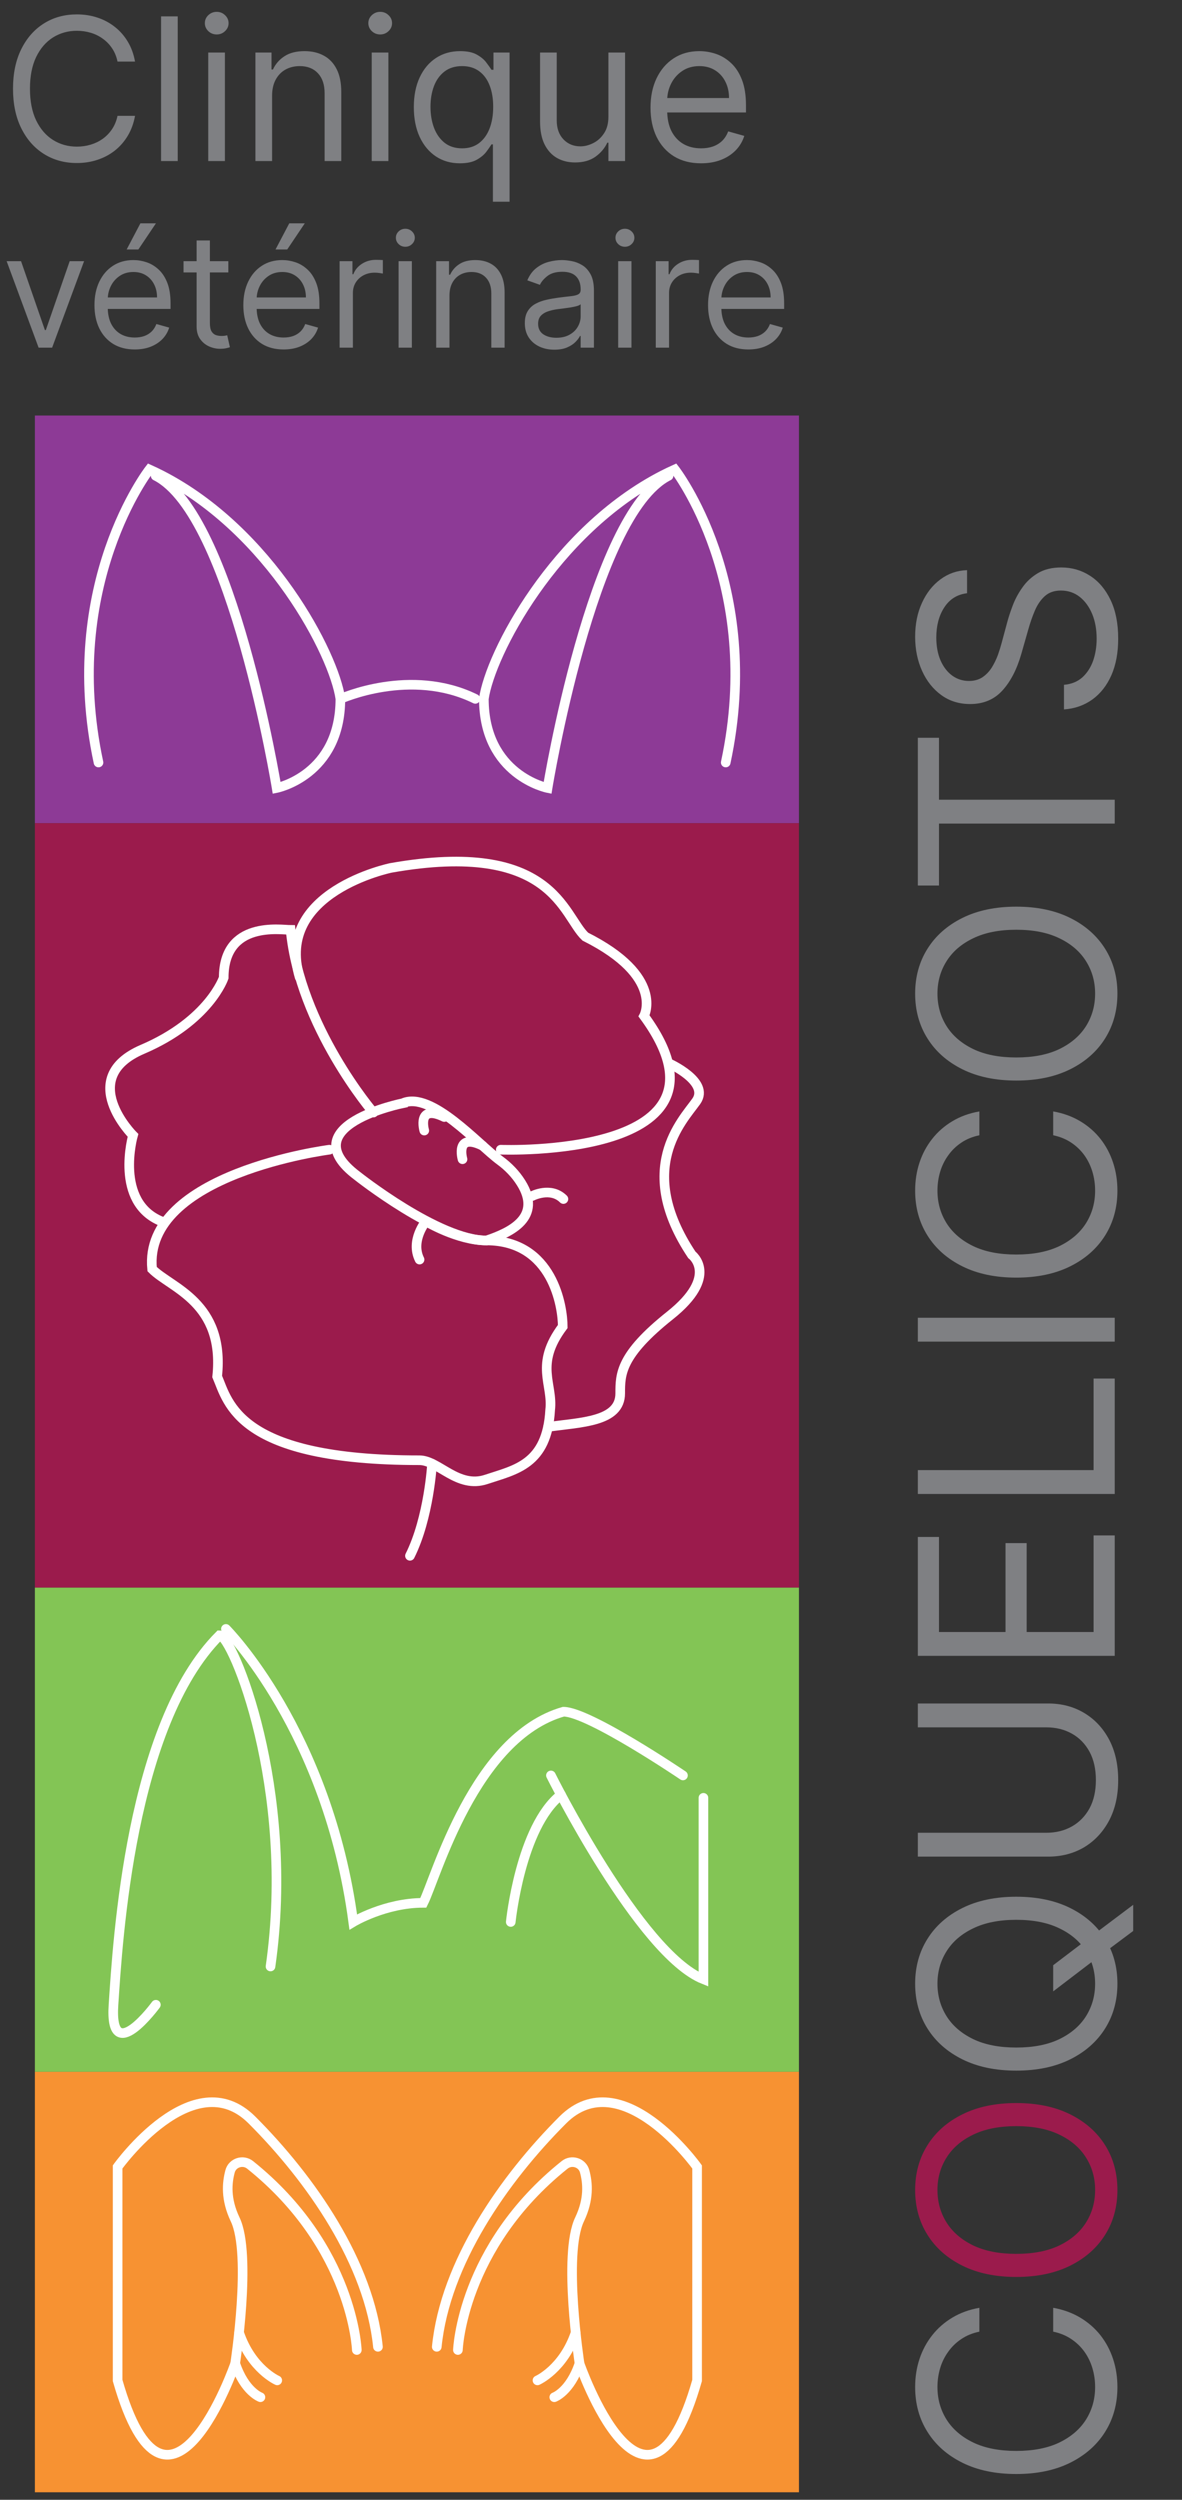
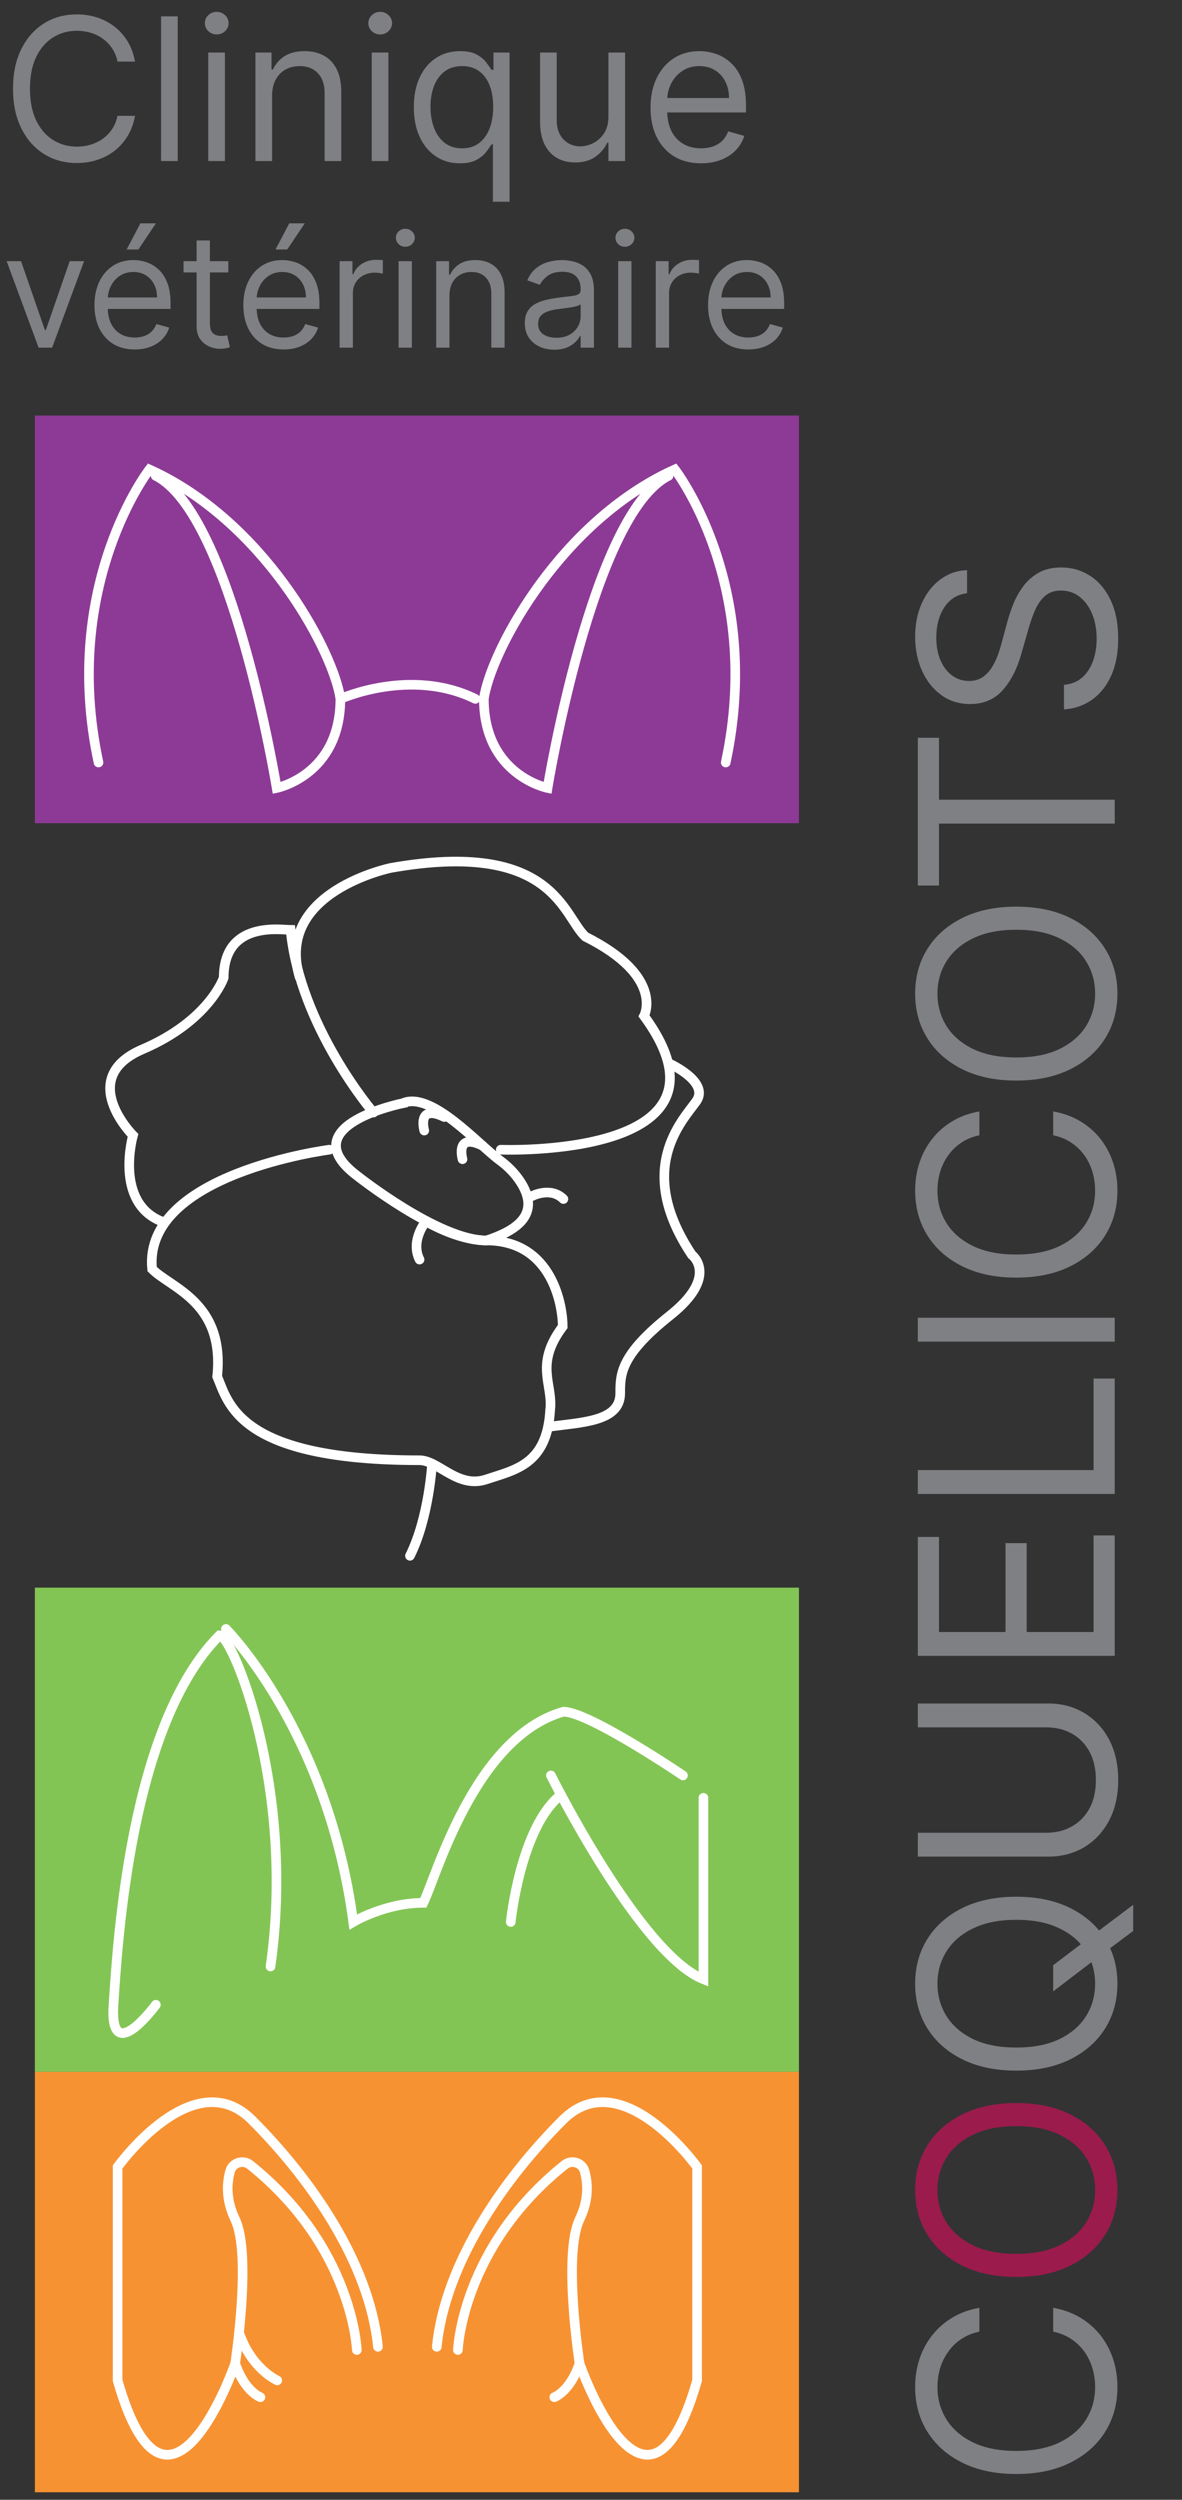
<svg xmlns="http://www.w3.org/2000/svg" width="123" height="260" viewBox="0 0 123 260" fill="none">
  <rect x="0" y="0" width="123" height="260" fill="#333333" stroke="none" />
-   <path d="M83.14 43.219H3.63V85.619H83.14V43.219Z" fill="#8D3A96" />
-   <path d="M83.14 85.621H3.63V165.131H83.14V85.621Z" fill="#9B1B4C" />
+   <path d="M83.14 43.219H3.63V85.619H83.14Z" fill="#8D3A96" />
  <path d="M83.14 165.129H3.63V215.489H83.14V165.129Z" fill="#83C555" />
  <path d="M83.14 215.488H3.63V259.218H83.14V215.488Z" fill="#F79232" />
  <path d="M101.914 240.032V242.513C101.2 242.66 100.573 242.917 100.033 243.283C99.493 243.644 99.04 244.084 98.673 244.604C98.299 245.117 98.019 245.688 97.832 246.315C97.646 246.942 97.552 247.595 97.552 248.275C97.552 249.516 97.866 250.64 98.493 251.647C99.12 252.647 100.043 253.444 101.264 254.038C102.484 254.625 103.982 254.918 105.756 254.918C107.53 254.918 109.027 254.625 110.248 254.038C111.468 253.444 112.392 252.647 113.019 251.647C113.646 250.64 113.959 249.516 113.959 248.275C113.959 247.595 113.866 246.942 113.679 246.315C113.492 245.688 113.215 245.117 112.849 244.604C112.475 244.084 112.018 243.644 111.478 243.283C110.931 242.917 110.304 242.66 109.597 242.513V240.032C110.644 240.219 111.581 240.559 112.408 241.052C113.235 241.546 113.939 242.16 114.519 242.893C115.093 243.627 115.53 244.451 115.83 245.364C116.13 246.271 116.28 247.242 116.28 248.275C116.28 250.023 115.853 251.577 115 252.937C114.146 254.298 112.932 255.368 111.358 256.149C109.784 256.929 107.917 257.319 105.756 257.319C103.595 257.319 101.727 256.929 100.153 256.149C98.579 255.368 97.365 254.298 96.512 252.937C95.658 251.577 95.231 250.023 95.231 248.275C95.231 247.242 95.381 246.271 95.681 245.364C95.982 244.451 96.422 243.627 97.002 242.893C97.576 242.16 98.276 241.546 99.103 241.052C99.923 240.559 100.86 240.219 101.914 240.032ZM109.597 207.121V204.399L112.599 202.118L113.399 201.518L117.921 198.117V200.838L114.92 203.079L114.159 203.639L109.597 207.121ZM105.756 197.276C107.917 197.276 109.784 197.667 111.358 198.447C112.932 199.227 114.146 200.298 115 201.658C115.853 203.019 116.28 204.573 116.28 206.32C116.28 208.068 115.853 209.622 115 210.982C114.146 212.343 112.932 213.413 111.358 214.194C109.784 214.974 107.917 215.364 105.756 215.364C103.595 215.364 101.727 214.974 100.153 214.194C98.579 213.413 97.365 212.343 96.512 210.982C95.658 209.622 95.231 208.068 95.231 206.32C95.231 204.573 95.658 203.019 96.512 201.658C97.365 200.298 98.579 199.227 100.153 198.447C101.727 197.667 103.595 197.276 105.756 197.276ZM105.756 199.677C103.982 199.677 102.484 199.974 101.264 200.568C100.043 201.155 99.12 201.952 98.493 202.959C97.866 203.959 97.552 205.08 97.552 206.32C97.552 207.561 97.866 208.685 98.493 209.692C99.12 210.692 100.043 211.489 101.264 212.083C102.484 212.67 103.982 212.963 105.756 212.963C107.53 212.963 109.027 212.67 110.248 212.083C111.468 211.489 112.392 210.692 113.019 209.692C113.646 208.685 113.959 207.561 113.959 206.32C113.959 205.08 113.646 203.959 113.019 202.959C112.392 201.952 111.468 201.155 110.248 200.568C109.027 199.974 107.53 199.677 105.756 199.677ZM95.511 179.659V177.178H109.077C110.478 177.178 111.728 177.508 112.829 178.168C113.922 178.822 114.786 179.746 115.42 180.94C116.047 182.133 116.36 183.534 116.36 185.141C116.36 186.749 116.047 188.149 115.42 189.343C114.786 190.537 113.922 191.464 112.829 192.124C111.728 192.778 110.478 193.105 109.077 193.105H95.511V190.624H108.877C109.877 190.624 110.768 190.404 111.548 189.963C112.322 189.523 112.932 188.896 113.379 188.083C113.819 187.262 114.039 186.282 114.039 185.141C114.039 184.001 113.819 183.02 113.379 182.2C112.932 181.38 112.322 180.753 111.548 180.319C110.768 179.879 109.877 179.659 108.877 179.659H95.511ZM116 172.223H95.511V159.858H97.712V169.742H104.635V160.498H106.836V169.742H113.799V159.698H116V172.223ZM116 155.386H95.511V152.905H113.799V143.381H116V155.386ZM95.511 137.059H116V139.54H95.511V137.059ZM101.914 115.597V118.078C101.2 118.225 100.573 118.482 100.033 118.848C99.493 119.209 99.04 119.649 98.673 120.169C98.299 120.682 98.019 121.253 97.832 121.88C97.646 122.507 97.552 123.16 97.552 123.84C97.552 125.081 97.866 126.205 98.493 127.212C99.12 128.212 100.043 129.009 101.264 129.603C102.484 130.19 103.982 130.483 105.756 130.483C107.53 130.483 109.027 130.19 110.248 129.603C111.468 129.009 112.392 128.212 113.019 127.212C113.646 126.205 113.959 125.081 113.959 123.84C113.959 123.16 113.866 122.507 113.679 121.88C113.492 121.253 113.215 120.682 112.849 120.169C112.475 119.649 112.018 119.209 111.478 118.848C110.931 118.482 110.304 118.225 109.597 118.078V115.597C110.644 115.784 111.581 116.124 112.408 116.617C113.235 117.111 113.939 117.725 114.519 118.458C115.093 119.192 115.53 120.016 115.83 120.929C116.13 121.836 116.28 122.807 116.28 123.84C116.28 125.588 115.853 127.142 115 128.502C114.146 129.863 112.932 130.933 111.358 131.714C109.784 132.494 107.917 132.884 105.756 132.884C103.595 132.884 101.727 132.494 100.153 131.714C98.579 130.933 97.365 129.863 96.512 128.502C95.658 127.142 95.231 125.588 95.231 123.84C95.231 122.807 95.381 121.836 95.681 120.929C95.982 120.016 96.422 119.192 97.002 118.458C97.576 117.725 98.276 117.111 99.103 116.617C99.923 116.124 100.86 115.784 101.914 115.597ZM105.756 94.3C107.917 94.3 109.784 94.691 111.358 95.471C112.932 96.251 114.146 97.322 115 98.682C115.853 100.043 116.28 101.597 116.28 103.344C116.28 105.092 115.853 106.646 115 108.006C114.146 109.367 112.932 110.437 111.358 111.218C109.784 111.998 107.917 112.388 105.756 112.388C103.595 112.388 101.727 111.998 100.153 111.218C98.579 110.437 97.365 109.367 96.512 108.006C95.658 106.646 95.231 105.092 95.231 103.344C95.231 101.597 95.658 100.043 96.512 98.682C97.365 97.322 98.579 96.251 100.153 95.471C101.727 94.691 103.595 94.3 105.756 94.3ZM105.756 96.701C103.982 96.701 102.484 96.998 101.264 97.592C100.043 98.179 99.12 98.976 98.493 99.983C97.866 100.983 97.552 102.104 97.552 103.344C97.552 104.585 97.866 105.709 98.493 106.716C99.12 107.716 100.043 108.513 101.264 109.107C102.484 109.694 103.982 109.987 105.756 109.987C107.53 109.987 109.027 109.694 110.248 109.107C111.468 108.513 112.392 107.716 113.019 106.716C113.646 105.709 113.959 104.585 113.959 103.344C113.959 102.104 113.646 100.983 113.019 99.983C112.392 98.976 111.468 98.179 110.248 97.592C109.027 96.998 107.53 96.701 105.756 96.701ZM97.712 92.102H95.511V76.736H97.712V83.178H116V85.659H97.712V92.102ZM100.634 61.702C99.62 61.822 98.833 62.309 98.272 63.162C97.712 64.016 97.432 65.063 97.432 66.304C97.432 67.211 97.579 68.004 97.872 68.685C98.166 69.358 98.569 69.885 99.083 70.265C99.596 70.639 100.18 70.826 100.834 70.826C101.38 70.826 101.851 70.695 102.244 70.435C102.631 70.169 102.954 69.829 103.215 69.415C103.468 69.001 103.678 68.568 103.845 68.115C104.005 67.661 104.135 67.244 104.235 66.864L104.795 64.783C104.935 64.249 105.129 63.656 105.376 63.002C105.622 62.342 105.959 61.712 106.386 61.111C106.806 60.505 107.346 60.004 108.007 59.611C108.667 59.217 109.477 59.021 110.438 59.021C111.545 59.021 112.545 59.311 113.439 59.891C114.333 60.465 115.043 61.305 115.57 62.412C116.097 63.513 116.36 64.85 116.36 66.424C116.36 67.891 116.123 69.162 115.65 70.235C115.176 71.302 114.516 72.143 113.669 72.756C112.822 73.363 111.838 73.707 110.718 73.787V71.226C111.491 71.159 112.132 70.899 112.639 70.445C113.139 69.985 113.512 69.405 113.759 68.705C113.999 67.998 114.119 67.237 114.119 66.424C114.119 65.477 113.966 64.626 113.659 63.873C113.346 63.119 112.912 62.522 112.358 62.082C111.798 61.642 111.145 61.422 110.398 61.422C109.717 61.422 109.164 61.612 108.737 61.992C108.31 62.372 107.963 62.872 107.696 63.492C107.43 64.113 107.196 64.783 106.996 65.503L106.276 68.024C105.816 69.625 105.159 70.892 104.305 71.826C103.451 72.76 102.334 73.227 100.954 73.227C99.806 73.227 98.806 72.916 97.952 72.296C97.092 71.669 96.425 70.829 95.951 69.775C95.471 68.715 95.231 67.531 95.231 66.224C95.231 64.903 95.468 63.729 95.942 62.702C96.408 61.675 97.049 60.861 97.862 60.261C98.676 59.654 99.6 59.334 100.634 59.301V61.702Z" fill="#7F8083" />
  <path d="M105.756 218.736C107.917 218.736 109.784 219.126 111.358 219.906C112.932 220.686 114.146 221.757 115 223.117C115.853 224.478 116.28 226.032 116.28 227.779C116.28 229.527 115.853 231.081 115 232.441C114.146 233.802 112.932 234.872 111.358 235.653C109.784 236.433 107.917 236.823 105.756 236.823C103.595 236.823 101.727 236.433 100.153 235.653C98.579 234.872 97.365 233.802 96.512 232.441C95.658 231.081 95.231 229.527 95.231 227.779C95.231 226.032 95.658 224.478 96.512 223.117C97.365 221.757 98.579 220.686 100.153 219.906C101.727 219.126 103.595 218.736 105.756 218.736ZM105.756 221.137C103.982 221.137 102.484 221.433 101.264 222.027C100.043 222.614 99.12 223.411 98.493 224.418C97.866 225.418 97.552 226.539 97.552 227.779C97.552 229.02 97.866 230.144 98.493 231.151C99.12 232.151 100.043 232.948 101.264 233.542C102.484 234.129 103.982 234.422 105.756 234.422C107.53 234.422 109.027 234.129 110.248 233.542C111.468 232.948 112.392 232.151 113.019 231.151C113.646 230.144 113.959 229.02 113.959 227.779C113.959 226.539 113.646 225.418 113.019 224.418C112.392 223.411 111.468 222.614 110.248 222.027C109.027 221.433 107.53 221.137 105.756 221.137Z" fill="#9B1B4C" />
  <path d="M14.051 6.405H12.229C12.121 5.881 11.932 5.42 11.663 5.024C11.398 4.627 11.075 4.294 10.693 4.024C10.316 3.75 9.897 3.544 9.437 3.407C8.976 3.27 8.496 3.202 7.996 3.202C7.085 3.202 6.26 3.432 5.52 3.892C4.786 4.353 4.2 5.031 3.764 5.927C3.333 6.824 3.118 7.923 3.118 9.226C3.118 10.529 3.333 11.629 3.764 12.525C4.2 13.422 4.786 14.1 5.52 14.56C6.26 15.021 7.085 15.251 7.996 15.251C8.496 15.251 8.976 15.183 9.437 15.045C9.897 14.908 10.316 14.705 10.693 14.436C11.075 14.161 11.398 13.826 11.663 13.429C11.932 13.027 12.121 12.567 12.229 12.048H14.051C13.914 12.817 13.664 13.505 13.301 14.112C12.939 14.72 12.488 15.236 11.949 15.663C11.411 16.084 10.806 16.405 10.134 16.625C9.468 16.846 8.756 16.956 7.996 16.956C6.713 16.956 5.572 16.642 4.573 16.015C3.573 15.388 2.787 14.497 2.214 13.341C1.641 12.185 1.354 10.813 1.354 9.226C1.354 7.639 1.641 6.268 2.214 5.112C2.787 3.956 3.573 3.064 4.573 2.437C5.572 1.81 6.713 1.497 7.996 1.497C8.756 1.497 9.468 1.607 10.134 1.828C10.806 2.048 11.411 2.371 11.949 2.797C12.488 3.219 12.939 3.733 13.301 4.34C13.664 4.943 13.914 5.631 14.051 6.405ZM18.494 1.703V16.75H16.76V1.703H18.494ZM21.67 16.75V5.465H23.404V16.75H21.67ZM22.551 3.584C22.213 3.584 21.922 3.469 21.677 3.238C21.437 3.008 21.317 2.731 21.317 2.408C21.317 2.085 21.437 1.808 21.677 1.578C21.922 1.348 22.213 1.232 22.551 1.232C22.889 1.232 23.178 1.348 23.418 1.578C23.663 1.808 23.786 2.085 23.786 2.408C23.786 2.731 23.663 3.008 23.418 3.238C23.178 3.469 22.889 3.584 22.551 3.584ZM28.314 9.961V16.75H26.58V5.465H28.255V7.228H28.402C28.666 6.655 29.068 6.194 29.607 5.847C30.145 5.494 30.841 5.318 31.693 5.318C32.457 5.318 33.126 5.474 33.699 5.788C34.272 6.096 34.718 6.567 35.036 7.199C35.355 7.825 35.514 8.619 35.514 9.579V16.75H33.78V9.697C33.78 8.81 33.55 8.119 33.089 7.625C32.629 7.125 31.997 6.875 31.194 6.875C30.64 6.875 30.145 6.995 29.709 7.235C29.279 7.475 28.938 7.825 28.688 8.286C28.439 8.746 28.314 9.305 28.314 9.961ZM38.682 16.75V5.465H40.416V16.75H38.682ZM39.564 3.584C39.226 3.584 38.935 3.469 38.69 3.238C38.45 3.008 38.33 2.731 38.33 2.408C38.33 2.085 38.45 1.808 38.69 1.578C38.935 1.348 39.226 1.232 39.564 1.232C39.902 1.232 40.191 1.348 40.431 1.578C40.676 1.808 40.798 2.085 40.798 2.408C40.798 2.731 40.676 3.008 40.431 3.238C40.191 3.469 39.902 3.584 39.564 3.584ZM51.292 20.982V15.016H51.145C51.018 15.222 50.837 15.481 50.602 15.795C50.367 16.103 50.031 16.38 49.595 16.625C49.159 16.865 48.579 16.985 47.854 16.985C46.913 16.985 46.083 16.748 45.363 16.272C44.643 15.792 44.08 15.116 43.673 14.245C43.267 13.368 43.063 12.332 43.063 11.137C43.063 9.951 43.267 8.923 43.673 8.051C44.08 7.179 44.645 6.505 45.37 6.03C46.095 5.555 46.933 5.318 47.883 5.318C48.618 5.318 49.198 5.44 49.624 5.685C50.055 5.925 50.384 6.199 50.609 6.508C50.839 6.812 51.018 7.061 51.145 7.257H51.351V5.465H53.026V20.982H51.292ZM48.089 15.428C48.784 15.428 49.372 15.246 49.852 14.884C50.332 14.516 50.697 14.009 50.947 13.363C51.197 12.711 51.322 11.96 51.322 11.107C51.322 10.265 51.199 9.528 50.954 8.896C50.709 8.259 50.347 7.764 49.867 7.412C49.387 7.054 48.794 6.875 48.089 6.875C47.354 6.875 46.742 7.064 46.252 7.441C45.767 7.813 45.402 8.32 45.157 8.962C44.917 9.599 44.797 10.314 44.797 11.107C44.797 11.911 44.92 12.64 45.165 13.297C45.414 13.948 45.782 14.467 46.267 14.854C46.757 15.236 47.364 15.428 48.089 15.428ZM63.312 12.136V5.465H65.046V16.75H63.312V14.84H63.195C62.93 15.413 62.519 15.9 61.961 16.302C61.402 16.699 60.697 16.897 59.844 16.897C59.139 16.897 58.512 16.743 57.964 16.434C57.415 16.121 56.984 15.65 56.67 15.023C56.357 14.392 56.2 13.596 56.2 12.636V5.465H57.934V12.518C57.934 13.341 58.164 13.997 58.625 14.487C59.09 14.977 59.683 15.222 60.403 15.222C60.834 15.222 61.272 15.112 61.718 14.891C62.169 14.671 62.546 14.333 62.849 13.877C63.158 13.422 63.312 12.841 63.312 12.136ZM72.954 16.985C71.867 16.985 70.928 16.745 70.14 16.265C69.356 15.78 68.751 15.104 68.325 14.237C67.904 13.365 67.693 12.351 67.693 11.195C67.693 10.04 67.904 9.021 68.325 8.139C68.751 7.252 69.344 6.562 70.103 6.067C70.867 5.567 71.759 5.318 72.778 5.318C73.365 5.318 73.946 5.416 74.519 5.611C75.092 5.807 75.614 6.126 76.084 6.567C76.554 7.003 76.929 7.581 77.208 8.301C77.487 9.021 77.627 9.907 77.627 10.96V11.695H68.928V10.196H75.863C75.863 9.559 75.736 8.991 75.481 8.492C75.232 7.992 74.874 7.598 74.409 7.309C73.948 7.02 73.405 6.875 72.778 6.875C72.087 6.875 71.489 7.047 70.985 7.39C70.485 7.728 70.101 8.168 69.831 8.712C69.562 9.256 69.427 9.839 69.427 10.461V11.46C69.427 12.312 69.574 13.035 69.868 13.627C70.167 14.215 70.581 14.663 71.11 14.972C71.639 15.276 72.254 15.428 72.954 15.428C73.409 15.428 73.821 15.364 74.188 15.236C74.561 15.104 74.881 14.908 75.151 14.649C75.42 14.384 75.628 14.056 75.775 13.664L77.451 14.134C77.274 14.703 76.978 15.202 76.561 15.633C76.145 16.059 75.631 16.392 75.019 16.632C74.406 16.868 73.718 16.985 72.954 16.985Z" fill="#7F8083" />
  <path d="M8.75 27.166L5.424 36.16H4.018L0.692 27.166H2.191L4.674 34.333H4.768L7.251 27.166H8.75ZM14.023 36.347C13.156 36.347 12.409 36.156 11.78 35.774C11.156 35.387 10.674 34.849 10.334 34.157C9.998 33.463 9.83 32.654 9.83 31.733C9.83 30.812 9.998 30 10.334 29.297C10.674 28.59 11.146 28.04 11.751 27.646C12.36 27.248 13.07 27.049 13.883 27.049C14.351 27.049 14.814 27.127 15.27 27.283C15.727 27.439 16.143 27.693 16.518 28.044C16.892 28.391 17.191 28.852 17.414 29.426C17.636 30 17.747 30.706 17.747 31.546V32.131H10.814V30.937H16.342C16.342 30.429 16.241 29.976 16.038 29.578C15.838 29.18 15.553 28.866 15.182 28.635C14.816 28.405 14.382 28.29 13.883 28.29C13.332 28.29 12.856 28.427 12.454 28.7C12.056 28.969 11.749 29.321 11.534 29.754C11.32 30.187 11.212 30.652 11.212 31.148V31.944C11.212 32.623 11.329 33.199 11.564 33.671C11.802 34.14 12.132 34.497 12.553 34.743C12.975 34.985 13.465 35.106 14.023 35.106C14.386 35.106 14.714 35.055 15.007 34.954C15.303 34.849 15.559 34.692 15.774 34.485C15.989 34.275 16.155 34.013 16.272 33.701L17.607 34.075C17.466 34.528 17.23 34.926 16.898 35.27C16.566 35.61 16.157 35.875 15.669 36.066C15.181 36.254 14.632 36.347 14.023 36.347ZM13.18 25.948L14.609 23.23H16.225L14.398 25.948H13.18ZM23.761 27.166V28.337H19.1V27.166H23.761ZM20.459 25.011H21.841V33.584C21.841 33.974 21.897 34.267 22.01 34.462C22.128 34.653 22.276 34.782 22.456 34.849C22.639 34.911 22.832 34.942 23.035 34.942C23.187 34.942 23.312 34.934 23.41 34.919C23.508 34.899 23.586 34.884 23.644 34.872L23.925 36.113C23.832 36.148 23.701 36.184 23.533 36.219C23.365 36.258 23.152 36.277 22.895 36.277C22.504 36.277 22.122 36.193 21.747 36.026C21.376 35.858 21.068 35.602 20.822 35.258C20.58 34.915 20.459 34.481 20.459 33.958V25.011ZM29.515 36.347C28.648 36.347 27.9 36.156 27.272 35.774C26.647 35.387 26.165 34.849 25.826 34.157C25.49 33.463 25.322 32.654 25.322 31.733C25.322 30.812 25.49 30 25.826 29.297C26.165 28.59 26.637 28.04 27.243 27.646C27.852 27.248 28.562 27.049 29.374 27.049C29.843 27.049 30.305 27.127 30.762 27.283C31.219 27.439 31.634 27.693 32.009 28.044C32.384 28.391 32.683 28.852 32.905 29.426C33.128 30 33.239 30.706 33.239 31.546V32.131H26.306V30.937H31.834C31.834 30.429 31.732 29.976 31.529 29.578C31.33 29.18 31.045 28.866 30.674 28.635C30.307 28.405 29.874 28.29 29.374 28.29C28.824 28.29 28.347 28.427 27.945 28.7C27.547 28.969 27.241 29.321 27.026 29.754C26.811 30.187 26.704 30.652 26.704 31.148V31.944C26.704 32.623 26.821 33.199 27.055 33.671C27.293 34.14 27.623 34.497 28.045 34.743C28.466 34.985 28.956 35.106 29.515 35.106C29.878 35.106 30.206 35.055 30.498 34.954C30.795 34.849 31.051 34.692 31.265 34.485C31.48 34.275 31.646 34.013 31.763 33.701L33.098 34.075C32.958 34.528 32.722 34.926 32.39 35.27C32.058 35.61 31.648 35.875 31.16 36.066C30.672 36.254 30.124 36.347 29.515 36.347ZM28.671 25.948L30.1 23.23H31.716L29.889 25.948H28.671ZM35.341 36.16V27.166H36.676V28.524H36.77C36.934 28.079 37.231 27.718 37.66 27.441C38.09 27.164 38.574 27.025 39.112 27.025C39.214 27.025 39.341 27.027 39.493 27.031C39.645 27.035 39.76 27.041 39.839 27.049V28.454C39.792 28.442 39.684 28.425 39.516 28.401C39.352 28.374 39.179 28.36 38.995 28.36C38.558 28.36 38.168 28.452 37.824 28.635C37.484 28.815 37.215 29.065 37.016 29.385C36.821 29.701 36.723 30.062 36.723 30.468V36.16H35.341ZM41.477 36.16V27.166H42.859V36.16H41.477ZM42.179 25.666C41.91 25.666 41.678 25.575 41.483 25.391C41.291 25.208 41.196 24.987 41.196 24.73C41.196 24.472 41.291 24.251 41.483 24.068C41.678 23.884 41.91 23.793 42.179 23.793C42.449 23.793 42.679 23.884 42.87 24.068C43.066 24.251 43.163 24.472 43.163 24.73C43.163 24.987 43.066 25.208 42.87 25.391C42.679 25.575 42.449 25.666 42.179 25.666ZM46.772 30.749V36.16H45.39V27.166H46.725V28.571H46.842C47.053 28.114 47.373 27.747 47.802 27.47C48.232 27.189 48.786 27.049 49.465 27.049C50.074 27.049 50.607 27.173 51.064 27.423C51.521 27.669 51.876 28.044 52.13 28.548C52.384 29.047 52.511 29.68 52.511 30.445V36.16H51.129V30.539C51.129 29.832 50.945 29.282 50.578 28.887C50.211 28.489 49.708 28.29 49.067 28.29C48.626 28.29 48.232 28.386 47.884 28.577C47.541 28.768 47.27 29.047 47.07 29.414C46.871 29.781 46.772 30.226 46.772 30.749ZM57.683 36.371C57.113 36.371 56.595 36.264 56.131 36.049C55.666 35.83 55.297 35.516 55.024 35.106C54.751 34.692 54.614 34.193 54.614 33.607C54.614 33.092 54.716 32.674 54.919 32.354C55.122 32.03 55.393 31.776 55.733 31.593C56.072 31.409 56.447 31.273 56.857 31.183C57.271 31.089 57.687 31.015 58.104 30.96C58.651 30.89 59.094 30.837 59.434 30.802C59.777 30.763 60.027 30.699 60.183 30.609C60.343 30.519 60.423 30.363 60.423 30.14V30.093C60.423 29.516 60.265 29.067 59.949 28.747C59.636 28.427 59.162 28.267 58.526 28.267C57.866 28.267 57.349 28.411 56.974 28.7C56.599 28.989 56.336 29.297 56.184 29.625L54.872 29.157C55.106 28.61 55.418 28.184 55.809 27.88C56.203 27.572 56.633 27.357 57.097 27.236C57.566 27.111 58.026 27.049 58.479 27.049C58.768 27.049 59.1 27.084 59.474 27.154C59.853 27.22 60.218 27.359 60.569 27.57C60.925 27.78 61.219 28.099 61.454 28.524C61.688 28.95 61.805 29.52 61.805 30.234V36.16H60.423V34.942H60.353C60.259 35.137 60.103 35.346 59.884 35.569C59.666 35.791 59.375 35.981 59.012 36.137C58.649 36.293 58.206 36.371 57.683 36.371ZM57.893 35.13C58.44 35.13 58.901 35.022 59.275 34.807C59.654 34.593 59.939 34.316 60.13 33.976C60.326 33.636 60.423 33.279 60.423 32.904V31.64C60.365 31.71 60.236 31.774 60.037 31.833C59.842 31.887 59.615 31.936 59.357 31.979C59.104 32.018 58.856 32.053 58.614 32.084C58.376 32.112 58.182 32.135 58.034 32.155C57.675 32.202 57.339 32.278 57.027 32.383C56.718 32.485 56.468 32.639 56.277 32.846C56.09 33.049 55.996 33.326 55.996 33.677C55.996 34.157 56.174 34.52 56.529 34.767C56.888 35.008 57.343 35.13 57.893 35.13ZM64.328 36.16V27.166H65.71V36.16H64.328ZM65.03 25.666C64.761 25.666 64.529 25.575 64.333 25.391C64.142 25.208 64.046 24.987 64.046 24.73C64.046 24.472 64.142 24.251 64.333 24.068C64.529 23.884 64.761 23.793 65.03 23.793C65.3 23.793 65.53 23.884 65.721 24.068C65.916 24.251 66.014 24.472 66.014 24.73C66.014 24.987 65.916 25.208 65.721 25.391C65.53 25.575 65.3 25.666 65.03 25.666ZM68.241 36.16V27.166H69.576V28.524H69.669C69.834 28.079 70.13 27.718 70.56 27.441C70.989 27.164 71.473 27.025 72.012 27.025C72.113 27.025 72.24 27.027 72.392 27.031C72.545 27.035 72.66 27.041 72.738 27.049V28.454C72.691 28.442 72.584 28.425 72.416 28.401C72.252 28.374 72.078 28.36 71.895 28.36C71.457 28.36 71.067 28.452 70.724 28.635C70.384 28.815 70.115 29.065 69.915 29.385C69.72 29.701 69.623 30.062 69.623 30.468V36.16H68.241ZM77.874 36.347C77.007 36.347 76.259 36.156 75.631 35.774C75.006 35.387 74.524 34.849 74.184 34.157C73.849 33.463 73.681 32.654 73.681 31.733C73.681 30.812 73.849 30 74.184 29.297C74.524 28.59 74.996 28.04 75.602 27.646C76.21 27.248 76.921 27.049 77.733 27.049C78.201 27.049 78.664 27.127 79.121 27.283C79.578 27.439 79.993 27.693 80.368 28.044C80.743 28.391 81.041 28.852 81.264 29.426C81.487 30 81.598 30.706 81.598 31.546V32.131H74.665V30.937H80.192C80.192 30.429 80.091 29.976 79.888 29.578C79.689 29.18 79.404 28.866 79.033 28.635C78.666 28.405 78.233 28.29 77.733 28.29C77.183 28.29 76.706 28.427 76.304 28.7C75.906 28.969 75.6 29.321 75.385 29.754C75.17 30.187 75.063 30.652 75.063 31.148V31.944C75.063 32.623 75.18 33.199 75.414 33.671C75.652 34.14 75.982 34.497 76.404 34.743C76.825 34.985 77.315 35.106 77.874 35.106C78.237 35.106 78.564 35.055 78.857 34.954C79.154 34.849 79.41 34.692 79.624 34.485C79.839 34.275 80.005 34.013 80.122 33.701L81.457 34.075C81.317 34.528 81.081 34.926 80.749 35.27C80.417 35.61 80.007 35.875 79.519 36.066C79.031 36.254 78.483 36.347 77.874 36.347Z" fill="#7F8083" />
  <path d="M10.25 79.308C6.27 60.758 15.55 48.828 15.55 48.828C15.97 49.018 16.39 49.218 16.8 49.428C28.11 55.238 34.76 68.038 35.42 72.678C35.42 80.628 28.79 81.958 28.79 81.958C28.79 81.958 24.15 53.468 16.2 49.488" stroke="white" stroke-miterlimit="10" stroke-linecap="round" />
  <path d="M75.52 79.308C79.5 60.758 70.22 48.828 70.22 48.828C69.8 49.018 69.38 49.218 68.97 49.428C57.66 55.238 51.01 68.038 50.35 72.678C50.35 80.628 56.98 81.958 56.98 81.958C56.98 81.958 61.62 53.468 69.57 49.488" stroke="white" stroke-miterlimit="10" stroke-linecap="round" />
  <path d="M35.43 72.69C35.43 72.69 42.72 69.38 49.46 72.69" stroke="white" stroke-miterlimit="10" stroke-linecap="round" />
  <path d="M16.22 208.512C16.22 208.512 11.37 215.142 11.81 208.512C12.25 201.882 13.57 179.362 22.85 170.082C24.18 170.082 30.8 185.982 28.15 204.532" stroke="white" stroke-miterlimit="10" stroke-linecap="round" />
  <path d="M23.51 169.422C23.51 169.422 34.11 180.022 36.76 199.902C36.76 199.902 40.07 197.912 44.05 197.912C45.38 195.262 49.35 180.682 58.63 178.032C61.28 178.032 71.07 184.662 71.07 184.662" stroke="white" stroke-miterlimit="10" stroke-linecap="round" />
  <path d="M57.33 184.66C57.33 184.66 66.57 203.21 73.2 205.86V186.99" stroke="white" stroke-miterlimit="10" stroke-linecap="round" />
  <path d="M53.15 199.902C53.15 199.902 54.15 190.002 58.38 186.672" stroke="white" stroke-miterlimit="10" stroke-linecap="round" />
  <path d="M38.86 115.718C38.86 115.718 31.18 106.758 30.24 96.718C29.25 96.718 23.28 95.728 23.28 101.688C23.28 101.688 21.79 106.158 14.83 109.138C7.87 112.118 13.84 118.088 13.84 118.088C13.84 118.088 11.85 125.048 16.82 127.038" stroke="white" stroke-miterlimit="10" stroke-linecap="round" />
  <path d="M43.66 131.008C42.67 129.018 44.32 127.028 44.32 127.028C44.32 127.028 47.63 129.018 50.61 129.018C57.57 129.018 58.56 135.978 58.56 137.968C55.58 141.948 57.57 143.928 57.25 146.648C56.93 152.348 53.59 152.868 50.61 153.868C47.63 154.868 45.64 151.878 43.65 151.878C24.77 151.878 23.77 145.918 22.6 143.168C23.41 135.448 17.81 133.988 15.83 131.998C14.84 122.058 34.28 119.578 34.28 119.578" stroke="white" stroke-miterlimit="10" stroke-linecap="round" />
  <path d="M41.94 114.741C41.94 114.741 30.21 117.071 37.18 122.301C37.18 122.301 45.65 129.021 50.62 129.021C53.18 128.171 56.46 126.591 54.22 123.021C53.65 122.111 52.89 121.331 52.03 120.701C49.71 118.991 44.91 113.491 41.94 114.731V114.741Z" stroke="white" stroke-miterlimit="10" stroke-linecap="round" />
  <path d="M52.11 119.579C52.11 119.579 77.95 120.569 67.02 105.669C67.02 105.669 69.22 101.579 60.91 97.419C58.57 95.24 57.57 87.29 40.68 90.269C40.68 90.269 28.54 92.749 31.18 101.639" stroke="white" stroke-miterlimit="10" stroke-linecap="round" />
  <path d="M69.6 110.59C69.6 110.59 73.9 112.51 72.45 114.55C71 116.59 66.03 121.56 71.99 130.51C71.99 130.51 74.9 132.7 69.72 136.82C64.54 140.94 64.54 142.93 64.54 144.92C64.54 147.9 60.47 147.92 57.04 148.41" stroke="white" stroke-miterlimit="10" stroke-linecap="round" />
  <path d="M48.13 120.57C48.13 120.57 47.32 117.75 50.21 119.16" stroke="white" stroke-miterlimit="10" stroke-linecap="round" />
  <path d="M44.15 117.59C44.15 117.59 43.34 114.77 46.23 116.18" stroke="white" stroke-miterlimit="10" stroke-linecap="round" />
  <path d="M44.96 152.238C44.96 152.238 44.65 157.848 42.66 161.818" stroke="white" stroke-miterlimit="10" stroke-linecap="round" />
  <path d="M37.13 244.421C37.13 244.421 36.75 233.751 26.03 225.171C25.3 224.581 24.18 224.931 23.94 225.841C23.62 227.041 23.46 228.721 24.47 230.841C26.22 234.481 24.47 245.841 24.47 245.841C24.47 245.841 17.48 265.941 12.24 247.591V225.381C12.24 225.381 20.1 214.381 26.22 220.501C32.34 226.621 38.45 235.361 39.33 244.091" stroke="white" stroke-miterlimit="10" stroke-linecap="round" />
  <path d="M28.85 247.581C28.85 247.581 26.16 246.401 24.88 242.621" stroke="white" stroke-miterlimit="10" stroke-linecap="round" />
  <path d="M27.1 249.332C27.1 249.332 25.46 248.752 24.48 245.832" stroke="white" stroke-miterlimit="10" stroke-linecap="round" />
  <path d="M47.65 244.421C47.65 244.421 48.03 233.751 58.75 225.171C59.48 224.581 60.6 224.931 60.84 225.841C61.16 227.041 61.32 228.721 60.31 230.841C58.56 234.481 60.31 245.841 60.31 245.841C60.31 245.841 67.3 265.941 72.54 247.591V225.381C72.54 225.381 64.68 214.381 58.56 220.501C52.44 226.621 46.33 235.361 45.45 244.091" stroke="white" stroke-miterlimit="10" stroke-linecap="round" />
-   <path d="M55.93 247.581C55.93 247.581 58.62 246.401 59.9 242.621" stroke="white" stroke-miterlimit="10" stroke-linecap="round" />
  <path d="M57.68 249.332C57.68 249.332 59.32 248.752 60.3 245.832" stroke="white" stroke-miterlimit="10" stroke-linecap="round" />
  <path d="M55.37 124.401C55.37 124.401 57.3 123.391 58.63 124.711" stroke="white" stroke-miterlimit="10" stroke-linecap="round" />
</svg>